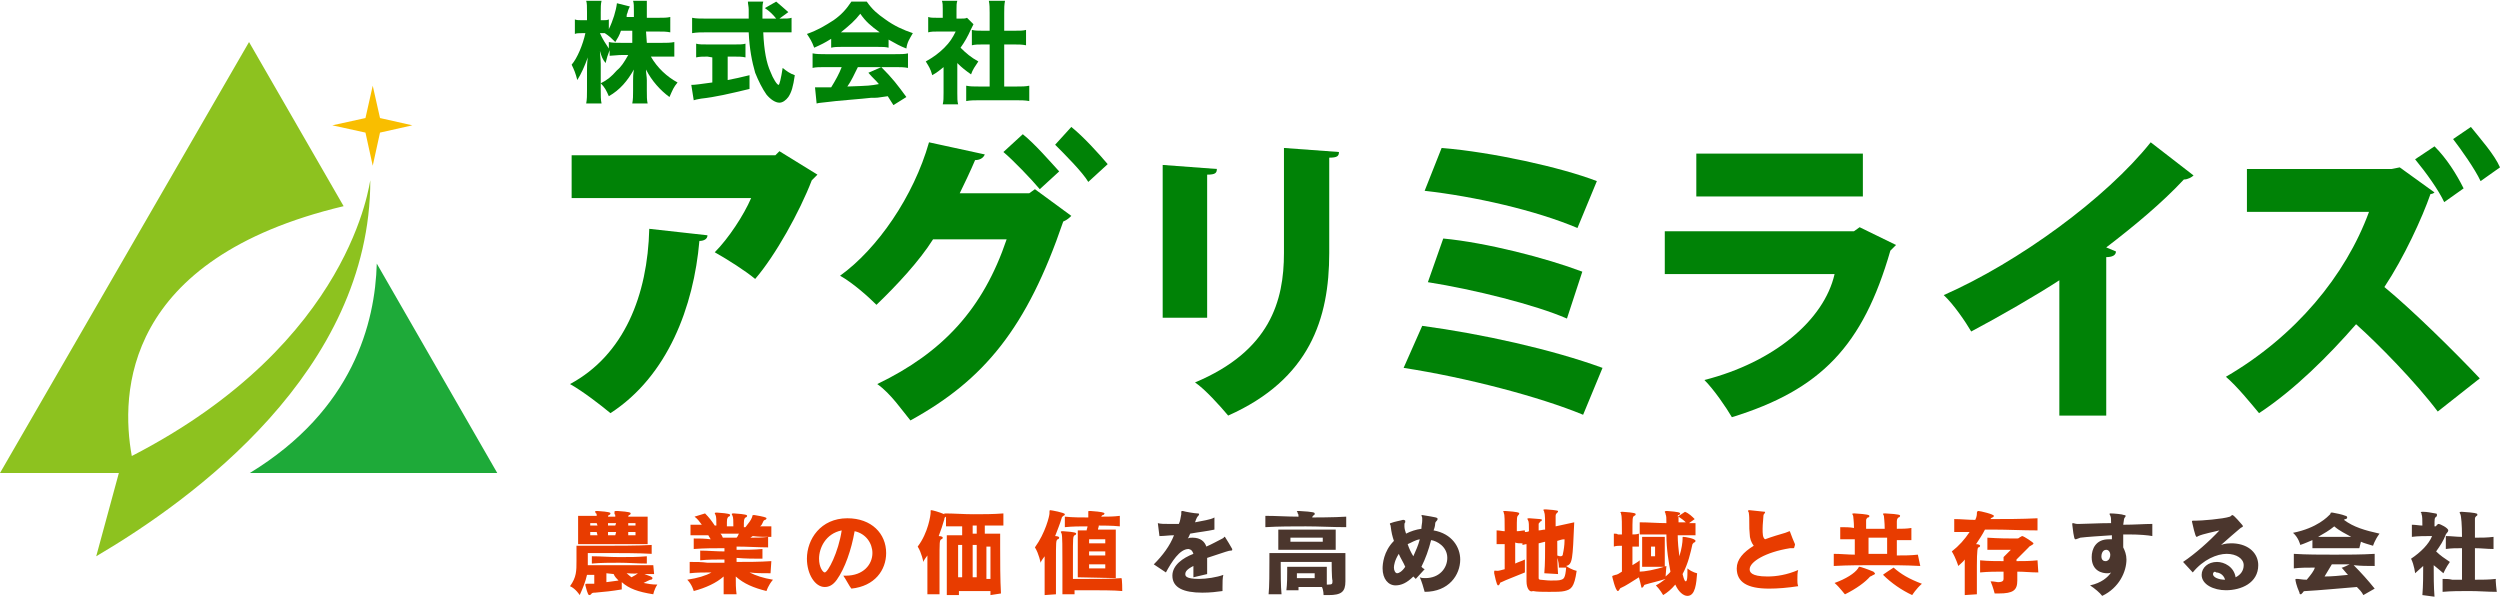
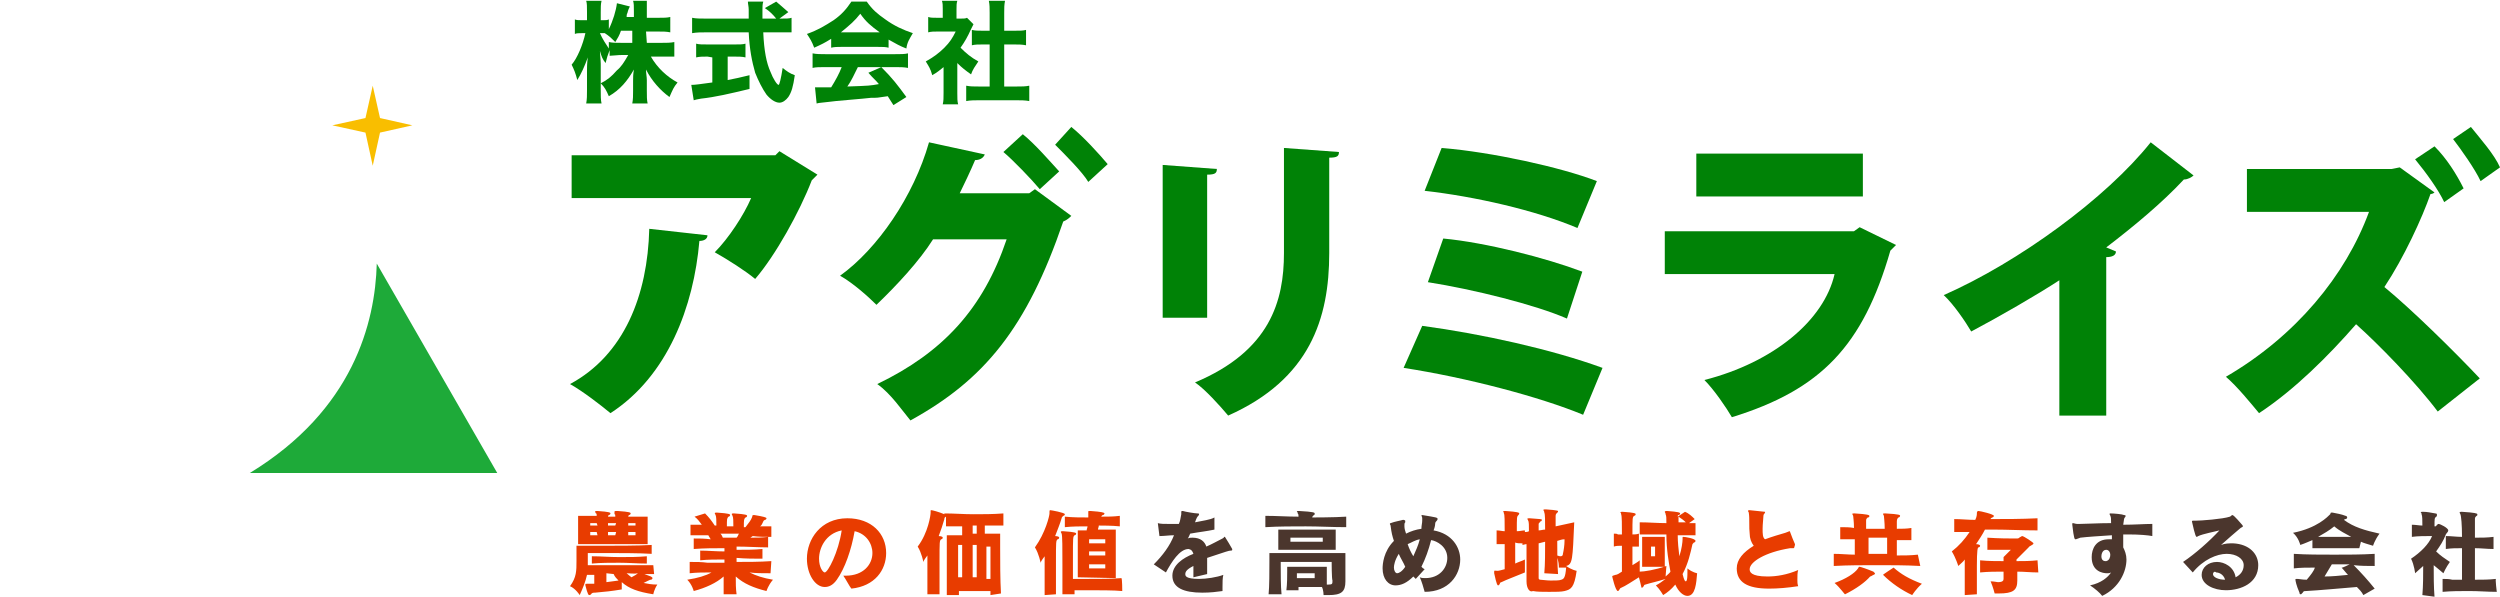
<svg xmlns="http://www.w3.org/2000/svg" version="1.1" id="レイヤー_1" x="0px" y="0px" viewBox="0 0 309.2 73.8" style="enable-background:new 0 0 309.2 73.8;" xml:space="preserve">
  <style type="text/css">
	.st0{fill:#F9BE00;}
	.st1{fill:#1EAA39;}
	.st2{fill:#8DC21F;}
	.st3{fill:#E83C00;}
	.st4{fill:#4B362D;}
	.st5{fill:#008206;}
</style>
  <g>
    <polygon class="st0" points="47,14.6 46.1,10.6 45.2,14.6 41.1,15.5 45.2,16.4 46.1,20.5 47,16.4 51,15.5  " />
    <path class="st1" d="M46.6,32.6c-0.2,7.3-2.9,18.1-15.7,25.9h30.6L46.6,32.6z" />
-     <path class="st2" d="M16.3,56.4c-1.4-7.7-1.1-24.4,26.2-30.9L30.8,5.2L0,58.5h14.7l-2.8,10.3c11.9-7,33.9-22.9,33.9-46.5   C45.7,22.3,43.7,42.3,16.3,56.4z" />
  </g>
  <g>
    <path class="st3" d="M80.9,71h-1.2c0.3,0.1,0.5,0.2,0.8,0.3c0.1,0.1,0.2,0.1,0.2,0.2c0,0.1-0.1,0.2-0.2,0.2c-0.2,0-0.2,0.1-0.3,0.1   c-0.2,0.1-0.4,0.2-0.6,0.3c0.5,0.1,1,0.2,1.7,0.2c-0.4,0.6-0.5,1.2-0.5,1.2c-1.9-0.3-3-0.7-3.9-1.5v0.9c-1.2,0.2-2.1,0.3-3.3,0.4   c-0.2,0-0.4,0-0.5,0.2c-0.1,0.1-0.2,0.1-0.2,0.1c-0.1,0-0.2,0-0.5-1.2v-0.1c0-0.1,0-0.1,0.2-0.1h0.9v-1.1h-0.9   c-0.2,0.9-0.5,1.6-0.9,2.5c0,0-0.5-0.8-1.2-1.1c0.8-1.1,0.8-1.9,0.8-3.1v-1.9h2.5c2.2,0,5.3,0,6.8-0.1v1.1c-1.5-0.1-4.1-0.1-6-0.1   h-1.9v1.5h8.1L80.9,71z M71.5,67.2v-3.4h2.3c0-0.2,0-0.3-0.1-0.3c-0.1-0.2-0.1-0.2-0.1-0.2c0-0.1,0.1-0.1,0.2-0.1h0.1   c1.5,0.1,1.6,0.2,1.6,0.3s-0.1,0.2-0.2,0.2c-0.1,0.1-0.1,0.1-0.1,0.2h0.9c0-0.2,0-0.3-0.1-0.3c0-0.2,0-0.3,0-0.3   c0-0.1,0.1-0.1,0.2-0.1h0.2c1.5,0.1,1.6,0.2,1.6,0.3s-0.1,0.2-0.2,0.2c-0.1,0.1-0.1,0.1-0.1,0.2h2.4v3.4h-8.6V67.2z M73.8,64.7H73   V65h0.9L73.8,64.7L73.8,64.7z M73.8,65.8H73v0.4h0.9L73.8,65.8L73.8,65.8z M80,69.7c-1.1,0-2.3-0.1-3.4-0.1s-2.3,0-3.4,0.1v-0.9   c1.1,0,2.2,0.1,3.4,0.1s2.3,0,3.4-0.1V69.7z M75,70.9V72l1.5-0.2c-0.2-0.2-0.5-0.5-0.6-0.8L75,70.9z M76.2,64.7h-1V65h0.9   L76.2,64.7L76.2,64.7z M76.2,65.8h-1v0.4h0.9L76.2,65.8L76.2,65.8z M77.5,70.9c0.2,0.2,0.5,0.4,0.6,0.5c0.4-0.2,0.7-0.4,0.8-0.5   C78.5,71,77.9,70.9,77.5,70.9z M78.6,64.7h-0.9V65h0.9V64.7z M78.6,65.8h-0.9v0.4h0.9V65.8z M95.3,70.9c-0.9,0-1.9,0-2.6-0.1   c0.8,0.4,1.7,0.7,2.9,0.9c-0.6,0.7-0.8,1.4-0.8,1.4c-1.6-0.4-2.8-0.9-3.8-1.8c0,0.8,0,1.5,0.1,2.2h-1.6v-2.2   c-0.9,0.8-2.2,1.4-3.7,1.8c0,0-0.2-0.8-0.8-1.4c1.3-0.2,2.3-0.5,3-0.9c-0.9,0-1.8,0-2.7,0.1v-1.4c0.8,0,1.5,0,2.2,0.1h2.1v-0.4   c-1,0-2.1,0-3,0.1v-1.2c0.9,0,2,0.1,3,0.1v-0.4c-1.2,0-2.5,0-3.8,0.1v-1.3c0.7,0,1.3,0,2.1,0.1c-0.1-0.2-0.2-0.3-0.3-0.5h-2.2v-1.3   h1.4c-0.3-0.4-0.5-0.7-0.9-1l1.3-0.4c0.5,0.5,0.8,0.9,1.2,1.5h0.2c0-0.6,0-1.1-0.1-1.3s-0.1-0.2-0.1-0.2c0-0.1,0.1-0.1,0.2-0.1h0.1   c1.5,0.1,1.6,0.2,1.6,0.3s-0.1,0.2-0.2,0.2c-0.2,0.2-0.2,0.3-0.2,1.2h0.8c0-0.6,0-1.1-0.1-1.3s-0.1-0.2-0.1-0.2   c0-0.1,0.1-0.1,0.2-0.1h0.1c1.5,0.1,1.6,0.2,1.6,0.3S92.3,64,92.2,64C92,64.2,92,64.3,92,65.2h0.2c0.4-0.5,0.7-0.9,0.8-1.2   c0.1-0.2,0-0.3,0.2-0.3h0.1c1.2,0.2,1.5,0.3,1.5,0.4c0,0.1-0.1,0.2-0.2,0.2c-0.2,0.1-0.2,0.2-0.2,0.2c-0.1,0.2-0.2,0.5-0.4,0.6h1.4   v1.3c-0.8,0-1.6,0-2.3-0.1l-0.3,0.2c0.8,0,1.4,0,2.2-0.1v1.3c-1.2,0-2.6-0.1-3.9-0.1V68c1.1,0,2.2,0,3.2-0.1v1.2   c-1,0-2.1,0-3.2-0.1v0.5c1.4,0,2.8,0,4.3-0.1L95.3,70.9L95.3,70.9z M89.1,66c0.2,0.2,0.2,0.3,0.3,0.5h1.7c0.2-0.2,0.2-0.4,0.3-0.5   H89.1z M104.3,71.2h0.3c2.2,0,3.3-1.4,3.3-2.8c0-1.2-0.8-2.4-2.2-2.7c-0.4,2.3-1.2,4.6-2.2,6c-0.5,0.7-1,0.9-1.5,0.9   c-1.2,0-2.2-1.6-2.2-3.5c0-2.4,1.7-5,5-5c3,0,4.8,1.9,4.8,4.3c0,2.1-1.4,4.1-4.3,4.4C105.1,72.6,104.6,71.6,104.3,71.2z    M101.3,69.1c0,1.1,0.5,1.7,0.7,1.7c0.4,0,1.7-2.5,2.1-5.2C102.1,66,101.3,67.8,101.3,69.1z M122.5,73.6v-0.5h-3.9v0.5h-1.5v-7.4   h1.9v-1.1h-2v-1.2c-0.2,0.1-0.2,0.2-0.2,0.3c-0.2,0.7-0.4,1.3-0.7,2.1c0,0,0.5,0,0.5,0.2c0,0.1-0.1,0.2-0.2,0.2   c-0.2,0.2-0.2,0.2-0.2,2.9v3.9h-1.5v-3.6v-1.2c-0.2,0.3-0.4,0.5-0.5,0.8c0,0-0.2-1.1-0.7-1.9c1.3-1.7,1.6-3.9,1.6-4.2v-0.2   c0-0.1,0-0.1,0.1-0.1s0.9,0.2,1.6,0.5v-0.1c1.2,0,2.4,0.1,3.6,0.1s2.4,0,3.7-0.1V65h-2.3v1h1.9v1.8c0,1.5,0,3.9,0.1,5.6L122.5,73.6   L122.5,73.6z M119,67.4h-0.5v4h0.5V67.4z M120.8,65h-0.5v1h0.5V65z M120.8,67.4h-0.5v4h0.5V67.4z M122.5,71.6v-4H122v4H122.5z    M129.2,73.6V70v-1.2c-0.2,0.3-0.4,0.5-0.5,0.8c0,0-0.2-1.1-0.7-1.9c1.3-1.8,1.8-3.9,1.8-4.2v-0.2c0-0.1,0-0.2,0.1-0.2   s1.8,0.3,1.8,0.5c0,0.1-0.1,0.2-0.2,0.2c-0.1,0.1-0.2,0.2-0.2,0.3c-0.2,0.7-0.5,1.4-0.8,2.2c0,0,0.5,0,0.5,0.2   c0,0.1-0.1,0.2-0.2,0.2c-0.2,0.2-0.2,0.2-0.2,2.9v3.9L129.2,73.6L129.2,73.6z M138.8,73.1c-1-0.1-2.9-0.1-4.4-0.1h-1.5v0.5h-1.5   v-3.7c0-1.9,0-3.6-0.1-3.8l-0.1-0.2c0-0.1,0.1-0.1,0.2-0.1h0.1c1.5,0.1,1.6,0.2,1.6,0.3s-0.1,0.2-0.2,0.2c-0.2,0.2-0.2,0.2-0.2,2.9   v2.5h1.5c1.5,0,3.4,0,4.5-0.1C138.8,71.6,138.8,73.1,138.8,73.1z M133.3,71.4v-5.8h1.1c0-0.2,0.1-0.3,0.1-0.5c-0.9,0-1.8,0-2.8,0.1   v-1.3c1,0.1,2,0.1,2.9,0.1v-0.5v-0.2c0-0.1,0-0.1,0.2-0.1h0.1c1.4,0.1,1.7,0.2,1.7,0.3s-0.1,0.2-0.2,0.2s-0.2,0.2-0.2,0.2   c0.8,0,1.5,0,2.3-0.1v1.3c-0.9-0.1-2.3-0.1-2.6-0.1c0,0.2-0.1,0.3-0.1,0.5h2.2v6C138.1,71.5,133.3,71.4,133.3,71.4z M136.7,66.7h-2   v0.5h2V66.7z M136.7,68.2h-2v0.5h2V68.2z M136.7,69.8h-2v0.5h2V69.8z" />
    <path class="st4" d="M147.6,71.4V70c-0.8,0.4-1,0.7-1,1c0,0.2,0,0.6,1.7,0.6c0.9,0,2.2-0.2,3-0.5c-0.1,0.4-0.1,0.9-0.1,1.5v0.5   c-0.7,0.1-1.5,0.2-2.5,0.2c-2.3,0-3.7-0.6-3.7-2.1c0-1.3,1.3-2.2,2.6-2.7c-0.1-0.3-0.2-0.4-0.3-0.5c-0.1,0-0.2-0.1-0.3-0.1   c-1.1,0-2.1,1.6-2.8,2.9l-1.5-1c1.1-1.1,2-2.3,2.5-3.6c-0.6,0-1.2,0.1-1.8,0.1l-0.2-1.6c0.3,0.1,0.8,0.1,1.4,0.1h1.2   c0.2-0.4,0.2-0.8,0.3-1.2v-0.1v-0.2c0,0,0-0.1,0.1-0.1h0.1c0.3,0.1,1.5,0.3,1.8,0.3c0.1,0,0.2,0,0.2,0.1c0,0,0,0.1-0.1,0.2   c-0.1,0.1-0.2,0.2-0.4,0.8c0.9-0.2,1.9-0.3,2.4-0.6v1.5c-0.9,0.2-1.9,0.3-3,0.5c-0.1,0.2-0.2,0.5-0.3,0.6c0.2-0.1,0.4-0.1,0.6-0.1   c1,0,1.5,0.5,1.7,1.1c0.7-0.3,1.4-0.7,2-1c0.2-0.1,0.2-0.2,0.2-0.2h0.1c0.2,0.3,0.8,1.3,0.9,1.5V68c0,0.1-0.1,0.1-0.2,0.1   c-0.2,0-0.5,0.1-2.9,0.9v2L147.6,71.4L147.6,71.4z M166.5,65.2c-1.7,0-3.4-0.1-5-0.1s-3.3,0-5,0.1v-1.4c1.4,0,2.7,0.1,4.1,0.1   c0-0.2,0-0.3-0.1-0.4c0-0.2-0.1-0.2-0.1-0.2c0-0.1,0-0.1,0.2-0.1h0.1c1.8,0.1,1.9,0.2,1.9,0.3s0,0.2-0.1,0.2   c-0.2,0.2-0.2,0.2-0.2,0.3c0,0,2.8,0,4.2-0.1C166.5,63.9,166.5,65.2,166.5,65.2z M164.7,69.5h-6.3V70c0,0.8,0,2.5,0.1,3.5h-1.6   c0.1-0.9,0.1-2.9,0.1-4.1v-1h9.4v3.5c0,1.3-0.5,1.7-2.1,1.7h-0.6c0,0,0-0.6-0.2-1h-2.9V73h-1.5c0.1-0.8,0.1-1.7,0.1-2.3v-0.6h4.9   v2.2h0.2c0.5,0,0.5-0.1,0.5-0.5C164.7,71.6,164.7,69.5,164.7,69.5z M158.1,68v-2.5h7.1V68H158.1z M163.6,66.5h-4V67h4V66.5z    M162.6,70.9h-2.2v0.6h2.2V70.9z M175.1,71.6l-0.3-0.3c-0.8,0.8-1.5,1.1-2.2,1.1c-0.9,0-1.6-0.8-1.6-2.1c0-0.5,0.1-2.1,1.4-3.4   c-0.2-0.6-0.3-1-0.4-1.8c0-0.2-0.1-0.2-0.1-0.3c0,0,0-0.1,0.1-0.1c0.5-0.2,1.2-0.3,1.5-0.4h0.1c0.1,0,0.2,0.1,0.2,0.1v0.2   c-0.1,0.1-0.1,0.2-0.1,0.3v0.2c0,0.3,0.1,0.6,0.2,0.9c0.6-0.3,1.2-0.5,1.9-0.6c0-0.4,0.1-0.7,0.1-1v-0.3c0-0.2-0.1-0.3-0.1-0.3   s0-0.1,0.1-0.1c1.8,0.3,1.9,0.3,1.9,0.5c0,0,0,0.1-0.1,0.2s-0.2,0.2-0.2,0.4c0,0.2-0.1,0.6-0.2,0.8c2.3,0.4,3.3,2.1,3.3,3.6   c0,1.9-1.4,4-4.4,4c-0.1-0.4-0.4-1.4-0.6-1.8c0.2,0.1,0.5,0.1,0.7,0.1c1.7,0,2.7-1.2,2.7-2.5c0-1.4-1.3-2.1-2-2.2   c-0.3,1.2-0.7,2.3-1.2,3.3c0.2,0.2,0.2,0.2,0.4,0.3L175.1,71.6L175.1,71.6z M173,68.5c-0.5,0.8-0.6,1.4-0.6,1.7   c0,0.4,0.2,0.7,0.4,0.7s0.6-0.2,1-0.8C173.6,69.6,173.2,69,173,68.5z M174.1,67.3c0.2,0.6,0.4,1,0.7,1.5c0.3-0.7,0.6-1.3,0.8-2.1   C175,66.8,174.6,67.1,174.1,67.3z" />
    <path class="st3" d="M188.8,71.9v-4.6c-0.2,0-0.4,0.1-0.5,0.1v-0.2c-0.3,0-0.7,0-0.9-0.1v2.6c0.4-0.2,0.8-0.3,1.2-0.5v1.6   c-1.2,0.5-2.3,0.9-2.9,1.2c-0.1,0-0.2,0.1-0.2,0.2c-0.1,0.2-0.2,0.2-0.2,0.2c-0.1,0-0.2-0.1-0.5-1.5v-0.2c0-0.2,0.1-0.1,0.4-0.1   c0.2,0,0.5-0.1,0.9-0.2v-3.1h-1v-1.7c0.4,0,0.7,0.1,1,0.1c0-1.2,0-2.1-0.1-2.2c0-0.2-0.1-0.2-0.1-0.2s0-0.1,0.2-0.1h0.1   c1.5,0.1,1.7,0.2,1.7,0.3s-0.1,0.2-0.1,0.2c-0.2,0.2-0.2,0.2-0.2,2c0.4,0,0.7-0.1,1-0.1v0.2c0.2,0,0.3,0,0.5-0.1   c0-0.7,0-1.2-0.1-1.3c0-0.1-0.1-0.2-0.1-0.2c0-0.1,0.1-0.1,0.2-0.1h0.1c1.4,0.1,1.5,0.1,1.5,0.2s-0.1,0.2-0.2,0.2   c-0.1,0.2-0.2,0.2-0.2,0.3v0.8c0.3,0,0.5-0.1,0.8-0.1c0-1.1,0-1.9-0.1-2.1c0-0.2-0.1-0.2-0.1-0.3s0-0.1,0.2-0.1h0.1   c1.5,0.1,1.5,0.2,1.5,0.2s0,0.2-0.1,0.2c-0.1,0.1-0.2,0.2-0.2,0.4v1.3l2.3-0.5c-0.2,4.6-0.2,5.2-1,5.4c0.7,0.5,1.3,0.6,1.3,0.6   c-0.3,2.1-0.7,2.3-1.5,2.5c-0.4,0.1-1.1,0.1-1.9,0.1c-0.8,0-1.5,0-2-0.1C189.2,73.3,188.8,72.8,188.8,71.9L188.8,71.9z M191,70.9   c0.1-1.1,0.1-2.6,0.1-3.9c-0.3,0.1-0.5,0.1-0.8,0.2v4.3c0,0.2,0.2,0.2,0.2,0.2c0.2,0,0.8,0.1,1.3,0.1s1.1,0,1.3-0.1   c0.3-0.1,0.5-0.2,0.6-1.5h-0.9c0-0.2,0-0.8-0.3-1.5c0.2,0,0.3,0.1,0.5,0.1s0.3-0.1,0.3-0.3c0.1-0.4,0.2-1.1,0.2-1.6v-0.2   c-0.3,0-0.6,0.1-0.9,0.2c0,1.3,0,2.9,0.1,4.1C192.7,71,191,70.9,191,70.9z M206,71.3c0.2-0.2,0.5-0.4,0.6-0.6   c-0.2-1.1-0.5-2.7-0.5-4.6h-3.3v-1.5c1.1,0,2.2,0.1,3.3,0.1c0-0.6,0-0.9-0.1-1.1c0-0.2-0.1-0.2-0.1-0.3c0,0,0-0.1,0.2-0.1h0.1   c1.4,0.1,1.6,0.2,1.6,0.3s-0.1,0.2-0.2,0.2c-0.1,0-0.1,0.1-0.1,0.2l0.9-0.6c0.5,0.2,0.9,0.6,1.2,0.9l-0.7,0.5h0.8v1.5h-2.2   c0,0.8,0.1,1.8,0.2,2.6c0.3-0.9,0.4-1.8,0.4-2.1v-0.2c0-0.1,0-0.1,0.1-0.1c0.2,0,1.5,0.2,1.5,0.5c0,0.1-0.1,0.2-0.2,0.2   c-0.1,0.1-0.2,0.2-0.2,0.3c-0.2,0.9-0.5,2.3-1.2,3.6c0.2,0.8,0.3,0.9,0.4,0.9c0.2,0,0.2-0.8,0.2-1.1v-0.5c0.6,0.5,1.2,0.6,1.2,0.6   c-0.1,1.2-0.2,2.8-1.2,2.8c-0.5,0-1.1-0.5-1.5-1.4c-0.5,0.6-1,1-1.5,1.3c0,0-0.4-0.7-0.9-1.2c0.4-0.2,0.8-0.5,1.2-0.8   c-0.9,0.3-1.9,0.5-2.5,0.7c-0.1,0-0.2,0.1-0.2,0.2l-0.2,0.2c0,0-0.1,0-0.1-0.1s-0.3-1.2-0.3-1.2c-0.8,0.5-1.7,1.1-2.2,1.3   c-0.1,0-0.2,0.2-0.2,0.2c-0.1,0.2-0.2,0.2-0.2,0.2c-0.3,0-0.7-1.8-0.7-1.8c0-0.1,0.1-0.1,0.4-0.2c0.2,0,0.5-0.2,0.8-0.4v-3.2   c-0.4,0-0.7,0-1,0.1V66c0.2,0,0.4,0,0.5,0.1h0.5c0-1.2,0-2.3-0.1-2.5c0-0.2-0.1-0.2-0.1-0.2s0-0.1,0.2-0.1h0.1   c1.5,0.1,1.6,0.2,1.6,0.3s-0.1,0.2-0.2,0.2c-0.2,0.2-0.2,0.2-0.2,2.3c0.3,0,0.5,0,0.8-0.1v1.6h-0.8v2.3c0.3-0.2,0.7-0.4,0.9-0.6   v1.4c0.5,0,1.9-0.2,3.3-0.7L206,71.3L206,71.3z M203.1,70.1v-3.7h2.8v3.7H203.1z M204.7,67.6h-0.5v1.2h0.5V67.6z M207.6,64.6h0.9   c-0.3-0.3-0.6-0.5-0.9-0.7V64.6z M221.8,67.8h-0.4c-3.1,0.5-5,1.7-5,2.6c0,0.3,0.1,0.9,2.2,0.9c1.1,0,2.4-0.2,3.8-0.8   c-0.1,0.3-0.1,0.8-0.1,1.2c0,0.3,0,0.5,0.1,0.8c-1.3,0.2-2.5,0.3-3.6,0.3c-2.7,0-4-0.8-4-2.5c0-1.1,0.8-2,2.1-2.8   c-0.3-0.4-0.5-0.9-0.5-1.5c-0.1-0.7,0-1.9-0.1-2.5c0-0.2-0.1-0.2-0.1-0.3c0,0,0-0.1,0.1-0.1h0.1c1.9,0.2,1.9,0.2,1.9,0.2v0.1   c-0.1,0.2-0.2,0.2-0.2,0.4c0,0.3-0.1,1-0.1,1.6s0,1.1,0.3,1.3c0.8-0.3,1.8-0.6,2.5-0.8c0.3-0.1,0.5-0.2,0.5-0.2s0.1,0,0.1,0.1   c0.1,0.3,0.5,1.3,0.6,1.5v0.1C221.9,67.8,221.9,67.8,221.8,67.8L221.8,67.8z M237.5,70c-1.9-0.1-3.6-0.1-5.4-0.1   c-1.7,0-3.5,0-5.3,0.1v-1.5c0.9,0,1.8,0.1,2.6,0.1v-1.9h-1.8v-1.5c0.6,0,1.2,0,1.7,0.1c0-0.8-0.1-1.4-0.1-1.5   c-0.1-0.2-0.1-0.2-0.1-0.2c0-0.1,0-0.1,0.2-0.1h0.1c1.6,0.1,1.8,0.2,1.8,0.3s0,0.2-0.2,0.2c-0.2,0.2-0.2,0.2-0.2,0.5v0.9h2.3   c0-0.8-0.1-1.5-0.1-1.6c-0.1-0.2-0.1-0.2-0.1-0.2c0-0.1,0-0.1,0.2-0.1h0.1c1.8,0.1,1.8,0.2,1.8,0.3s-0.1,0.2-0.2,0.2   c-0.1,0.1-0.2,0.2-0.2,0.5v0.9c0.6,0,1.2,0,1.8-0.1v1.5h-1.8v1.9c0.9,0,1.7,0,2.6-0.1L237.5,70z M226.9,72.1   c1.4-0.5,2.5-1.2,2.9-1.8c0.1-0.2,0.1-0.2,0.2-0.2c0.1,0,1,0.3,1.7,0.6c0.1,0.1,0.2,0.2,0.2,0.2c0,0.1-0.1,0.2-0.2,0.2   c-0.2,0.1-0.3,0.2-0.4,0.2c-0.6,0.7-1.7,1.5-3.1,2.2C228.2,73.6,227.6,72.7,226.9,72.1L226.9,72.1z M233.4,66.5h-2.3v2h2.3V66.5z    M234.2,70.2c0.9,0.8,1.9,1.4,3.5,2c-0.7,0.6-1.2,1.4-1.2,1.4c-1.3-0.6-2.6-1.5-3.6-2.5C232.8,71.1,234.2,70.2,234.2,70.2z    M243,73.6v-2.5v-1.9c-0.2,0.3-0.5,0.5-0.8,0.8c0,0-0.3-1-0.8-1.8c0.9-0.7,1.6-1.5,2.2-2.4h-1.9v-1.6c0.9,0,1.7,0.1,2.6,0.1   c0.2-0.4,0.2-0.7,0.2-0.8s0-0.3,0.2-0.3s1.9,0.4,1.9,0.6c0,0.1-0.1,0.2-0.2,0.2c-0.2,0.1-0.2,0.2-0.3,0.3v-0.1c1.9,0,3.9,0,5.9-0.1   v1.5c-1.9,0-3.7-0.1-5.4-0.1h-1.1c-0.3,0.6-0.7,1.2-1.1,1.8c0.3,0,0.5,0.1,0.5,0.2c0,0.1-0.1,0.2-0.2,0.2s-0.2,0.3-0.2,2.3v3.5   L243,73.6L243,73.6z M252.1,70.8c-0.9,0-1.8-0.1-2.6-0.1v1.1c0,1.2-0.5,1.6-2.3,1.6h-0.5c0,0-0.2-0.8-0.5-1.5   c0.4,0,0.8,0.1,0.9,0.1c0.6,0,0.7-0.2,0.7-0.4v-0.9c-0.9,0-1.9,0-2.9,0.1v-1.5c1,0.1,2,0.1,2.9,0.1v-0.5l0.9-0.9h-2.9v-1.5   c1.5,0.1,2.7,0.1,3.3,0.1h0.4c0.2,0,0.2-0.1,0.4-0.2c0.1,0,0.1-0.1,0.2-0.1c0.2,0,1.4,0.8,1.4,0.9c0,0.2-0.5,0.3-0.6,0.5   c-0.5,0.5-0.9,0.9-1.5,1.5v0.2c0.8,0,1.7,0,2.6-0.1L252.1,70.8L252.1,70.8z" />
    <path class="st4" d="M266.2,66.3c-0.5-0.1-1.6-0.2-2.9-0.2h-0.7v1.6c0.2,0.4,0.4,0.9,0.4,1.5c0,1.5-0.9,3.5-3,4.5   c-0.3-0.4-0.9-0.9-1.5-1.3c1.4-0.3,2.2-1,2.6-1.6c-0.2,0.1-0.3,0.1-0.5,0.1c-0.5,0-1.9-0.2-1.9-2c0-1,0.5-2.2,2.1-2.2h0.4v-0.5   c-1.5,0.1-3.1,0.2-3.9,0.3c-0.3,0.1-0.5,0.2-0.6,0.2s-0.2,0-0.4-1.8v-0.1c0-0.1,0-0.1,0.1-0.1s0.3,0.1,0.5,0.1h0.3   c0.8,0,2.3-0.1,3.9-0.1c0-0.4,0-0.8-0.1-0.9c0-0.1-0.1-0.2-0.1-0.2s0-0.1,0.1-0.1c0.5,0,1.5,0.1,1.7,0.2c0.2,0,0.2,0.1,0.2,0.1   s0,0.1-0.1,0.2c-0.1,0.1-0.1,0.2-0.2,0.9c1.4,0,2.6-0.1,3.6-0.1V66.3z M261,68.6c0-0.3-0.2-0.6-0.5-0.6c-0.5,0-0.6,0.6-0.6,0.8   c0,0.4,0.2,0.6,0.5,0.6h0.1C260.9,69.3,261,68.9,261,68.6z M279.3,69.9c0,2.2-2.1,3.1-4,3.1c-1.5,0-3-0.7-3-1.9   c0-0.9,0.8-1.6,1.9-1.6c0.9,0,2.1,0.6,2.3,1.9c0.6-0.3,1-0.8,1-1.5c0-0.8-0.9-1.4-2.1-1.4s-2.9,0.7-4.2,2.3l-1.2-1.3   c1.5-1,3.3-2.6,4.5-3.9c-2.2,0.5-2.4,0.6-2.6,0.7c-0.1,0-0.1,0.1-0.2,0.1s-0.2-0.1-0.6-1.9v0c0,0,0-0.1,0.1-0.1h0.3   c0.7,0,3.4-0.2,4.3-0.5c0.2-0.1,0.2-0.2,0.3-0.2c0.2,0,1.1,1.1,1.2,1.2c0.1,0.1,0.1,0.2,0.1,0.2c0,0.1-0.2,0.1-0.4,0.3   c-0.8,0.7-1.2,1-2.3,2c0.5-0.2,1-0.2,1.5-0.2C278.2,67.3,279.3,68.5,279.3,69.9L279.3,69.9z M273.7,71c0,0.4,0.7,0.7,1.5,0.7   c-0.2-0.7-0.8-0.9-1.1-0.9C273.9,70.6,273.7,70.8,273.7,71z M291.8,67.8H286v-1c-0.5,0.2-0.9,0.4-1.5,0.6c0,0-0.2-0.9-0.9-1.5   c3-0.6,4.3-2,4.6-2.3c0.1-0.2,0-0.2,0.2-0.2h0.1c0.5,0.1,1.1,0.2,1.6,0.4c0.1,0,0.2,0.1,0.2,0.2c0,0.1-0.1,0.2-0.2,0.2   s-0.2,0.1-0.2,0.1c1.2,0.9,2.6,1.3,4.4,1.7c-0.6,0.8-0.8,1.5-0.8,1.5c-0.6-0.2-1.1-0.3-1.5-0.5L291.8,67.8L291.8,67.8z M292.3,73.6   c-0.2-0.4-0.5-0.7-0.8-1c-2.5,0.2-4.5,0.4-6.3,0.5c-0.2,0-0.3,0-0.4,0.2c-0.1,0.1-0.2,0.2-0.2,0.2c-0.1,0-0.2,0-0.2-0.2   c-0.4-0.9-0.5-1.5-0.5-1.6s0-0.1,0.1-0.1h0.2c0.2,0,0.5,0.1,1.1,0.1c0.5-0.6,0.9-1.1,1-1.5c-0.9,0-1.8,0-2.6,0.1v-1.8   c1.6,0.1,3.3,0.1,5,0.1s3.3,0,5-0.1V70c-0.9,0-1.7,0-2.6-0.1c0.9,0.9,1.8,1.9,2.6,2.9L292.3,73.6L292.3,73.6z M288.7,65.1   c-0.6,0.5-1.3,0.9-2,1.3h4.1C290.1,66,289.4,65.7,288.7,65.1L288.7,65.1z M290.6,69.8h-2.2c-0.3,0.5-0.6,1-0.9,1.5   c0.9,0,1.9-0.1,2.9-0.2c-0.3-0.3-0.5-0.6-0.8-0.9C289.6,70.3,290.6,69.8,290.6,69.8z M299.6,73.6c0.1-1.2,0.1-2.5,0.1-3.6   c-0.3,0.3-0.7,0.6-1,0.9c0,0-0.1-1-0.5-1.8c1.2-0.8,2.2-1.8,2.6-2.8h-0.3c-0.5,0-1.5,0-2.2,0.1v-1.5c0.5,0,0.9,0.1,1.3,0.1   c0-0.6,0-1.2-0.1-1.4c0-0.2-0.1-0.2-0.1-0.2c0-0.1,0.1-0.1,0.2-0.1h0.1c0.5,0,0.9,0.1,1.5,0.2c0.2,0,0.2,0.1,0.2,0.2   c0,0.1,0,0.2-0.1,0.2c-0.2,0.2-0.2,0.2-0.2,1.2c0.2,0,0.2,0,0.3-0.2c0.1,0,0.1-0.1,0.2-0.1c0.2,0,1.2,0.5,1.2,0.8   c0,0.2-0.2,0.3-0.3,0.5c-0.3,0.8-0.7,1.4-1.2,2.1c0.5,0.5,1.1,0.9,1.7,1.3c-0.5,0.7-0.8,1.4-0.8,1.4c-0.5-0.4-0.8-0.7-1.2-1   c0,1.2,0,2.7,0.1,3.9L299.6,73.6L299.6,73.6z M308.8,73.2c-1.1,0-2.2-0.1-3.4-0.1c-1.1,0-2.2,0-3.3,0.1v-1.6c0.4,0,0.8,0,1.2,0.1   h1.2v-3.9c-0.7,0-1.3,0-2,0.1v-1.6c0.7,0,1.3,0.1,2,0.1c0-1.5-0.1-2.6-0.2-2.8s-0.1-0.2-0.1-0.2s0-0.1,0.2-0.1h0.1   c1.6,0.1,1.9,0.2,1.9,0.3s0,0.2-0.1,0.2c-0.2,0.2-0.2,0.2-0.2,0.5v2.2c0.8,0,1.5,0,2.3-0.1v1.5c-0.8,0-1.5-0.1-2.3-0.1v3.9   c0.9,0,1.7,0,2.6-0.1C308.6,71.6,308.8,73.2,308.8,73.2z" />
  </g>
  <g>
    <g>
      <g>
        <path class="st5" d="M101.1,21.6c-0.2,0.2-0.5,0.5-0.7,0.7c-1.5,3.9-4.5,9.3-7,12.2c-1.2-1-3.4-2.4-5-3.3     c1.7-1.7,3.6-4.6,4.5-6.7H70.7v-5.3h25.2l0.5-0.5L101.1,21.6z M87.5,29.1c0,0.5-0.5,0.7-1,0.7c-0.7,8.1-3.9,16.7-11,21.3     c-1.2-1-3.4-2.7-5-3.6c6.7-3.6,9.6-11,9.8-19.2L87.5,29.1z" />
      </g>
      <g>
        <path class="st5" d="M132.5,26.7c-0.2,0.2-0.5,0.5-1,0.7C127,40.6,121.7,47,112.6,52c-1-1.2-2.4-3.3-4.1-4.5     c8.1-3.9,13.1-9.3,16-17.9h-9.1c-1.7,2.7-4.5,5.7-7,8.1c-1-1-2.9-2.7-4.5-3.6c4.6-3.3,9.1-9.8,11-16.5l6.9,1.5     c-0.2,0.5-0.7,0.7-1.2,0.7c-0.5,1.2-1.5,3.3-1.9,4.1h8.6l0.7-0.5L132.5,26.7z M126.5,16.6c1.5,1.2,3.4,3.4,4.5,4.6l-2.4,2.2     c-1-1.2-3.3-3.6-4.5-4.6L126.5,16.6z M132.5,15.7c1.5,1.2,3.4,3.3,4.5,4.6l-2.4,2.2c-0.7-1.2-2.9-3.4-4.1-4.6L132.5,15.7z" />
      </g>
      <g>
        <path class="st5" d="M143.8,39.2V20.4l6.7,0.5c0,0.5-0.2,0.7-1.2,0.7v17.7H143.8z M165.6,18.8c0,0.5-0.2,0.7-1.2,0.7v11.8     c0,8.1-2.4,15.6-12.5,20.1c-1-1.2-2.9-3.3-4.1-4.1c9.3-3.9,11-10.1,11-16V18.3L165.6,18.8z" />
      </g>
      <g>
        <path class="st5" d="M175.9,40.3c7.4,1,16,2.9,22.3,5.2l-2.4,5.8c-5.3-2.2-14.4-4.6-22.2-5.8L175.9,40.3z M178.3,18.3     c6.2,0.5,14.8,2.4,19.2,4.1l-2.4,5.8c-5.2-2.2-12.7-3.9-18.9-4.6L178.3,18.3z M178.5,29.5c5.3,0.5,12.7,2.4,17.2,4.1l-1.9,5.8     c-3.9-1.7-11.5-3.6-17.2-4.5L178.5,29.5z" />
      </g>
      <g>
        <path class="st5" d="M234.5,30.3c-0.2,0.2-0.5,0.5-0.7,0.7c-3.4,11.8-8.6,17.2-19.6,20.6c-0.7-1.2-2.2-3.4-3.4-4.6     c8.6-2.2,14.8-7.4,16.1-13.1h-21v-5.3h23.4l0.7-0.5L234.5,30.3z M230.4,24.3h-20.6V19h20.6V24.3z" />
      </g>
      <g>
        <path class="st5" d="M254.8,34.6c-2.9,1.9-7.6,4.6-11,6.4c-0.7-1.2-2.2-3.4-3.4-4.5c9.3-4.1,20.1-12,25.6-18.9l5.3,4.1     c-0.2,0.2-0.7,0.5-1.2,0.5c-2.7,2.9-6.2,5.8-9.6,8.4l1.2,0.5c0,0.5-0.5,0.7-1.2,0.7v19.6h-5.8v-17h0.2V34.6z" />
      </g>
      <g>
        <path class="st5" d="M301.1,23.8c0,0-0.2,0.2-0.5,0.2c-1,2.9-3.3,7.9-5.7,11.5c3.3,2.7,8.6,7.9,11.8,11.3l-5.2,4.1     c-2.7-3.6-7.4-8.4-10.1-10.8c-3.4,3.9-7.6,8.1-12,11c-1-1.2-2.7-3.3-4.1-4.5c8.6-5,14.8-12.5,17.7-20.4h-15.1v-5.3h17.9l1-0.2     L301.1,23.8z M301.1,18.1c1.5,1.5,2.7,3.4,3.6,5.2l-2.4,1.7c-0.7-1.5-2.2-3.6-3.6-5.3L301.1,18.1z M305.6,15.7     c1.2,1.5,2.9,3.4,3.6,5l-2.4,1.7c-0.7-1.5-2.4-3.9-3.4-5.2L305.6,15.7z" />
      </g>
    </g>
  </g>
  <g>
    <path class="st5" d="M80,5.3h1.8c0.7,0,1.1,0,1.6-0.1v1.8C82.9,7,82.4,7,81.8,7h-1.3c0.8,1.4,2,2.5,3.3,3.2c-0.5,0.6-0.6,0.9-1,1.8   c-1.1-0.8-2.2-2-2.9-3.4c0,0.5,0.1,0.9,0.1,1.3v1.3c0,0.7,0,1.2,0.1,1.6h-1.9c0.1-0.5,0.1-1,0.1-1.6V10c0-0.4,0-0.8,0.1-1.4   c-0.8,1.4-1.7,2.5-3.1,3.3c-0.3-0.7-0.5-1.1-1-1.6c0.8-0.4,1.3-0.8,2-1.6c0.5-0.4,0.9-1,1.4-1.9H77c-0.6,0-1.3,0.1-1.6,0.1V6.2   C75.1,7,75.1,7,74.9,7.8c-0.4-0.5-0.5-0.8-0.7-1.5c0,0.4,0.1,1.1,0.1,1.6v3.2c0,0.7,0,1.3,0.1,1.7h-1.9c0.1-0.5,0.1-1,0.1-1.7V8.7   c0-0.3,0-0.9,0.1-1.6c-0.4,1.1-0.8,2-1.3,2.8c-0.2-0.8-0.4-1.3-0.7-1.9c0.7-0.8,1.4-2.5,1.7-3.9h-0.4c-0.4,0-0.7,0-0.9,0.1V2.4   c0.2,0.1,0.5,0.1,0.9,0.1h0.6v-1c0-0.7,0-1.1-0.1-1.4h1.9c-0.1,0.4-0.1,0.8-0.1,1.4v1h0.3c0.3,0,0.5,0,0.7-0.1v1.2   c0.5-1,0.9-2.3,1-3.2l1.6,0.4c-0.1,0.2-0.2,0.4-0.3,0.8c-0.1,0.2-0.1,0.3-0.1,0.5h0.9V1.4c0-0.6,0-1-0.1-1.3H80   C80,0.5,80,0.9,80,1.4v0.8h1.4c0.7,0,1.1,0,1.5-0.1V4c-0.5-0.1-0.9-0.1-1.6-0.1h-1.4L80,5.3L80,5.3z M76.8,3.8   c-0.2,0.6-0.4,0.9-0.7,1.4c-0.5-0.5-0.7-0.7-1.3-1.1c-0.2,0-0.3,0-0.4,0h-0.2c0.3,0.7,0.7,1.3,1.1,1.9V5.2c0.5,0.1,0.8,0.1,1.6,0.1   h1.3V3.8C78.2,3.8,76.8,3.8,76.8,3.8z" />
    <path class="st5" d="M96.6,2.3c0.7,0,1,0,1.3-0.1v1.8C97.5,4,96.9,4,96.2,4h-1.8c0.1,2.3,0.4,3.8,0.9,4.9c0.3,0.8,0.8,1.6,1,1.6   c0.1,0,0.3-0.8,0.5-2.1c0.5,0.4,0.9,0.7,1.5,0.9c-0.2,1.4-0.4,2.1-0.8,2.7c-0.3,0.4-0.7,0.7-1.1,0.7c-0.5,0-1.1-0.4-1.6-1   c-0.5-0.7-1-1.7-1.4-2.7c-0.4-1.4-0.7-2.9-0.8-5h-5.3c-0.6,0-1.1,0-1.7,0.1V2.2c0.5,0.1,1,0.1,1.7,0.1h5.3c0-0.6,0-0.6,0-1.1   c0-0.4-0.1-0.7-0.1-1h1.9c-0.1,0.3-0.1,0.7-0.1,1c0,0.1,0,0.1,0,1.1h1.7c-0.4-0.5-0.8-0.9-1.4-1.3L96,0.2c0.5,0.4,0.8,0.7,1.5,1.3   l-1.1,0.8L96.6,2.3L96.6,2.3z M87.5,7c-0.5,0-1,0-1.4,0.1V5.4c0.3,0.1,0.8,0.1,1.5,0.1h3.2c0.6,0,1.1,0,1.4-0.1v1.7   C91.8,7,91.3,7,90.8,7H90v2.9c1-0.2,1.5-0.3,2.7-0.6V11c-2.5,0.6-4.2,1-6,1.2c-0.5,0.1-0.6,0.1-0.9,0.2l-0.3-1.9   c0.5,0,1.1-0.1,2.6-0.3V7.1L87.5,7L87.5,7z" />
-     <path class="st5" d="M102.8,4.8c-0.8,0.5-1.2,0.7-2.1,1.1c-0.3-0.8-0.5-1.1-0.9-1.7c1.4-0.5,2.2-1,3.3-1.7c1-0.7,1.6-1.4,2.2-2.3   h1.9c0.7,1,1.3,1.5,2.3,2.2c1.1,0.8,2.2,1.3,3.4,1.7c-0.4,0.7-0.7,1.1-0.8,1.9c-0.8-0.3-1.3-0.6-2.2-1.1v1   c-0.4-0.1-0.7-0.1-1.3-0.1H104c-0.4,0-0.8,0-1.2,0.1C102.8,5.8,102.8,4.8,102.8,4.8z M102.1,8.3c-0.7,0-1.2,0-1.6,0.1V6.6   c0.5,0.1,1,0.1,1.6,0.1h8.6c0.7,0,1.2,0,1.6-0.1v1.8c-0.5-0.1-1-0.1-1.6-0.1h-4.6c-0.4,0.8-0.8,1.7-1.3,2.4   c2.8-0.1,2.8-0.1,3.9-0.3c-0.4-0.5-0.7-0.7-1.3-1.4l1.6-0.7c1.4,1.4,2,2.2,3.1,3.7l-1.6,1c-0.4-0.6-0.5-0.8-0.7-1.1   c-1.3,0.2-1.3,0.2-2.1,0.2c-0.7,0.1-4.7,0.4-5.2,0.5c-0.7,0.1-1.2,0.1-1.5,0.2l-0.2-2c0.4,0,0.6,0,1,0c0.1,0,0.5,0,1,0   c0.5-0.8,1-1.7,1.3-2.5L102.1,8.3L102.1,8.3z M108.8,4c-1.1-0.8-1.7-1.3-2.4-2.3c-0.7,0.9-1.3,1.4-2.4,2.3H108.8z" />
+     <path class="st5" d="M102.8,4.8c-0.8,0.5-1.2,0.7-2.1,1.1c-0.3-0.8-0.5-1.1-0.9-1.7c1.4-0.5,2.2-1,3.3-1.7c1-0.7,1.6-1.4,2.2-2.3   h1.9c0.7,1,1.3,1.5,2.3,2.2c1.1,0.8,2.2,1.3,3.4,1.7c-0.4,0.7-0.7,1.1-0.8,1.9c-0.8-0.3-1.3-0.6-2.2-1.1v1   c-0.4-0.1-0.7-0.1-1.3-0.1H104c-0.4,0-0.8,0-1.2,0.1z M102.1,8.3c-0.7,0-1.2,0-1.6,0.1V6.6   c0.5,0.1,1,0.1,1.6,0.1h8.6c0.7,0,1.2,0,1.6-0.1v1.8c-0.5-0.1-1-0.1-1.6-0.1h-4.6c-0.4,0.8-0.8,1.7-1.3,2.4   c2.8-0.1,2.8-0.1,3.9-0.3c-0.4-0.5-0.7-0.7-1.3-1.4l1.6-0.7c1.4,1.4,2,2.2,3.1,3.7l-1.6,1c-0.4-0.6-0.5-0.8-0.7-1.1   c-1.3,0.2-1.3,0.2-2.1,0.2c-0.7,0.1-4.7,0.4-5.2,0.5c-0.7,0.1-1.2,0.1-1.5,0.2l-0.2-2c0.4,0,0.6,0,1,0c0.1,0,0.5,0,1,0   c0.5-0.8,1-1.7,1.3-2.5L102.1,8.3L102.1,8.3z M108.8,4c-1.1-0.8-1.7-1.3-2.4-2.3c-0.7,0.9-1.3,1.4-2.4,2.3H108.8z" />
    <path class="st5" d="M118.4,11.5c0,0.7,0,1,0.1,1.4h-1.9c0.1-0.4,0.1-0.8,0.1-1.4V8.3c-0.5,0.4-0.7,0.6-1.4,1   c-0.2-0.8-0.5-1.2-0.8-1.7c0.9-0.5,1.6-1,2.3-1.7c0.7-0.7,1-1.2,1.4-2H116c-0.5,0-0.8,0-1.2,0.1V2.1c0.3,0.1,0.6,0.1,1.1,0.1h0.7   V1.1c0-0.4,0-0.7-0.1-1h1.9c-0.1,0.3-0.1,0.6-0.1,1.1v1.1h0.5c0.4,0,0.6,0,0.8-0.1l0.8,0.8c-0.1,0.2-0.2,0.4-0.3,0.6   c-0.4,0.9-0.8,1.6-1.3,2.3c0.7,0.7,1.3,1.2,2.2,1.7c-0.4,0.6-0.7,1-0.9,1.6c-0.7-0.5-1.1-0.8-1.7-1.4L118.4,11.5L118.4,11.5z    M124.3,10.7h1.4c0.7,0,1.1,0,1.6-0.1v1.9c-0.5-0.1-1.1-0.1-1.6-0.1h-4.6c-0.5,0-1.1,0-1.6,0.1v-1.9c0.5,0.1,0.9,0.1,1.6,0.1h1.3   V5.5h-0.9c-0.5,0-0.9,0-1.3,0.1V3.7c0.4,0.1,0.8,0.1,1.3,0.1h0.9V1.6c0-0.6,0-1-0.1-1.5h2c-0.1,0.5-0.1,0.9-0.1,1.5v2.2h1.3   c0.7,0,1,0,1.4-0.1v1.9c-0.5-0.1-0.9-0.1-1.4-0.1h-1.3V10.7z" />
  </g>
</svg>